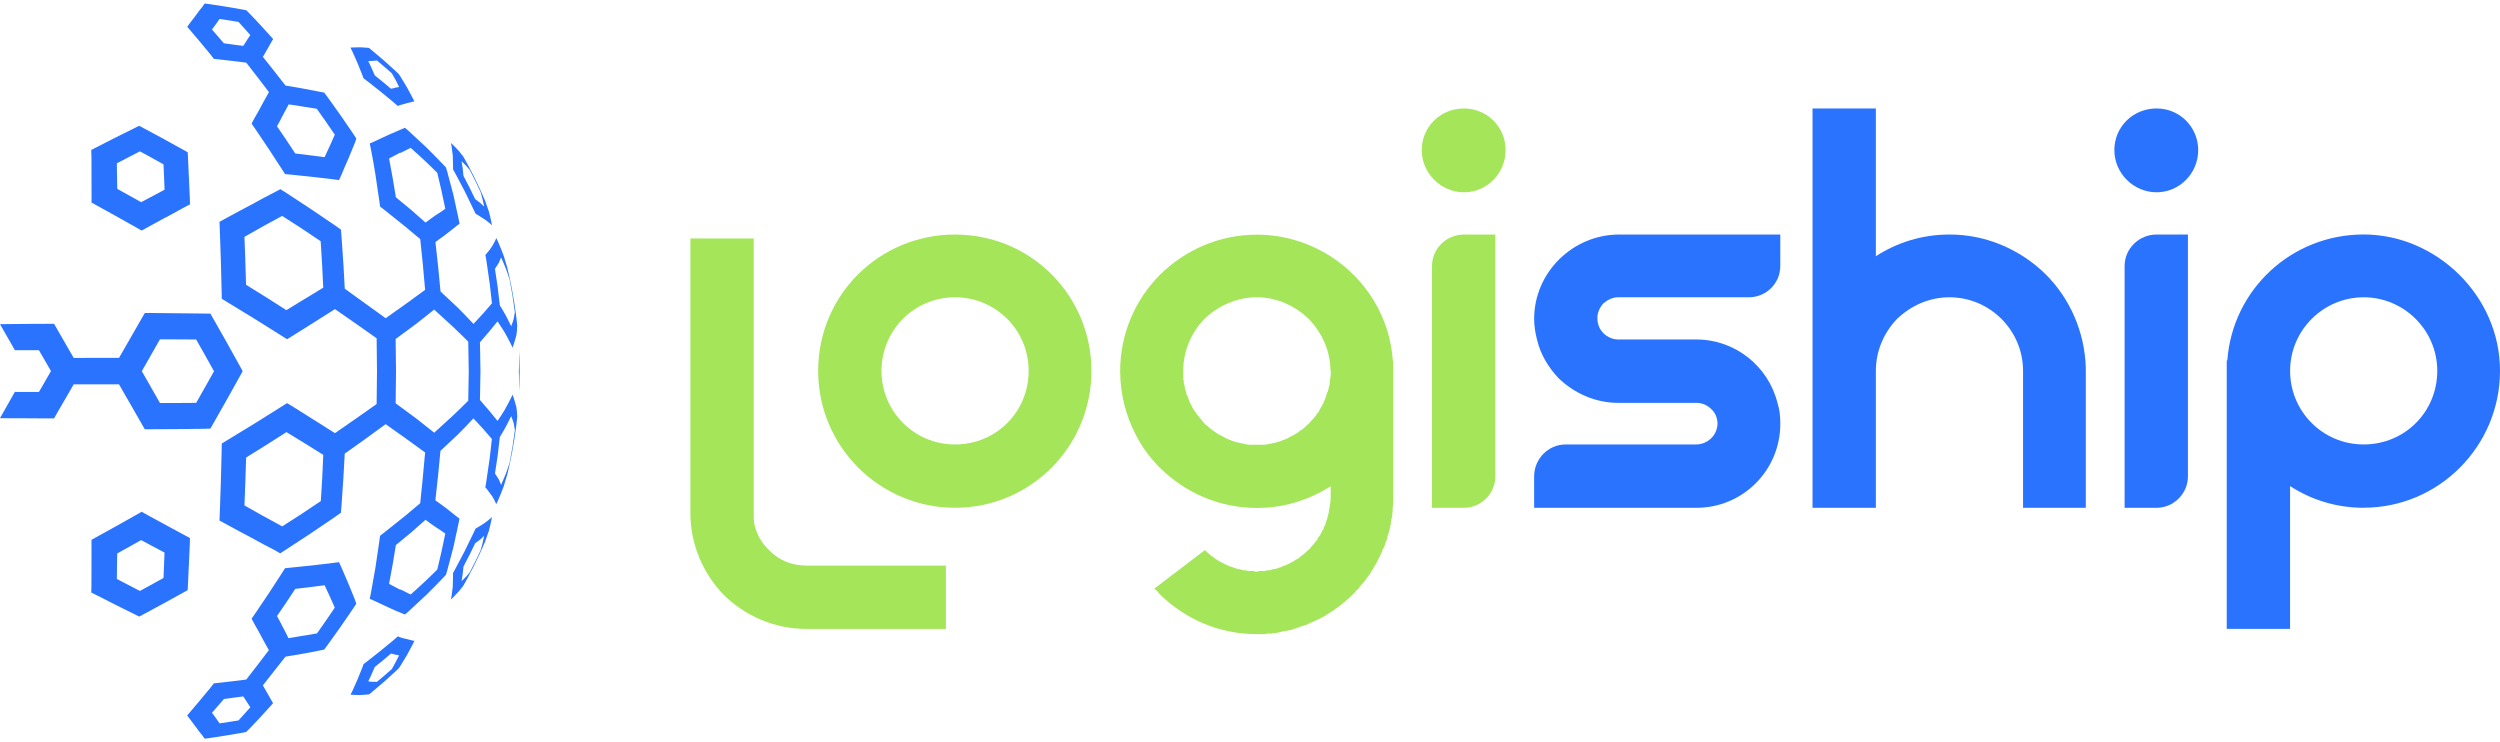
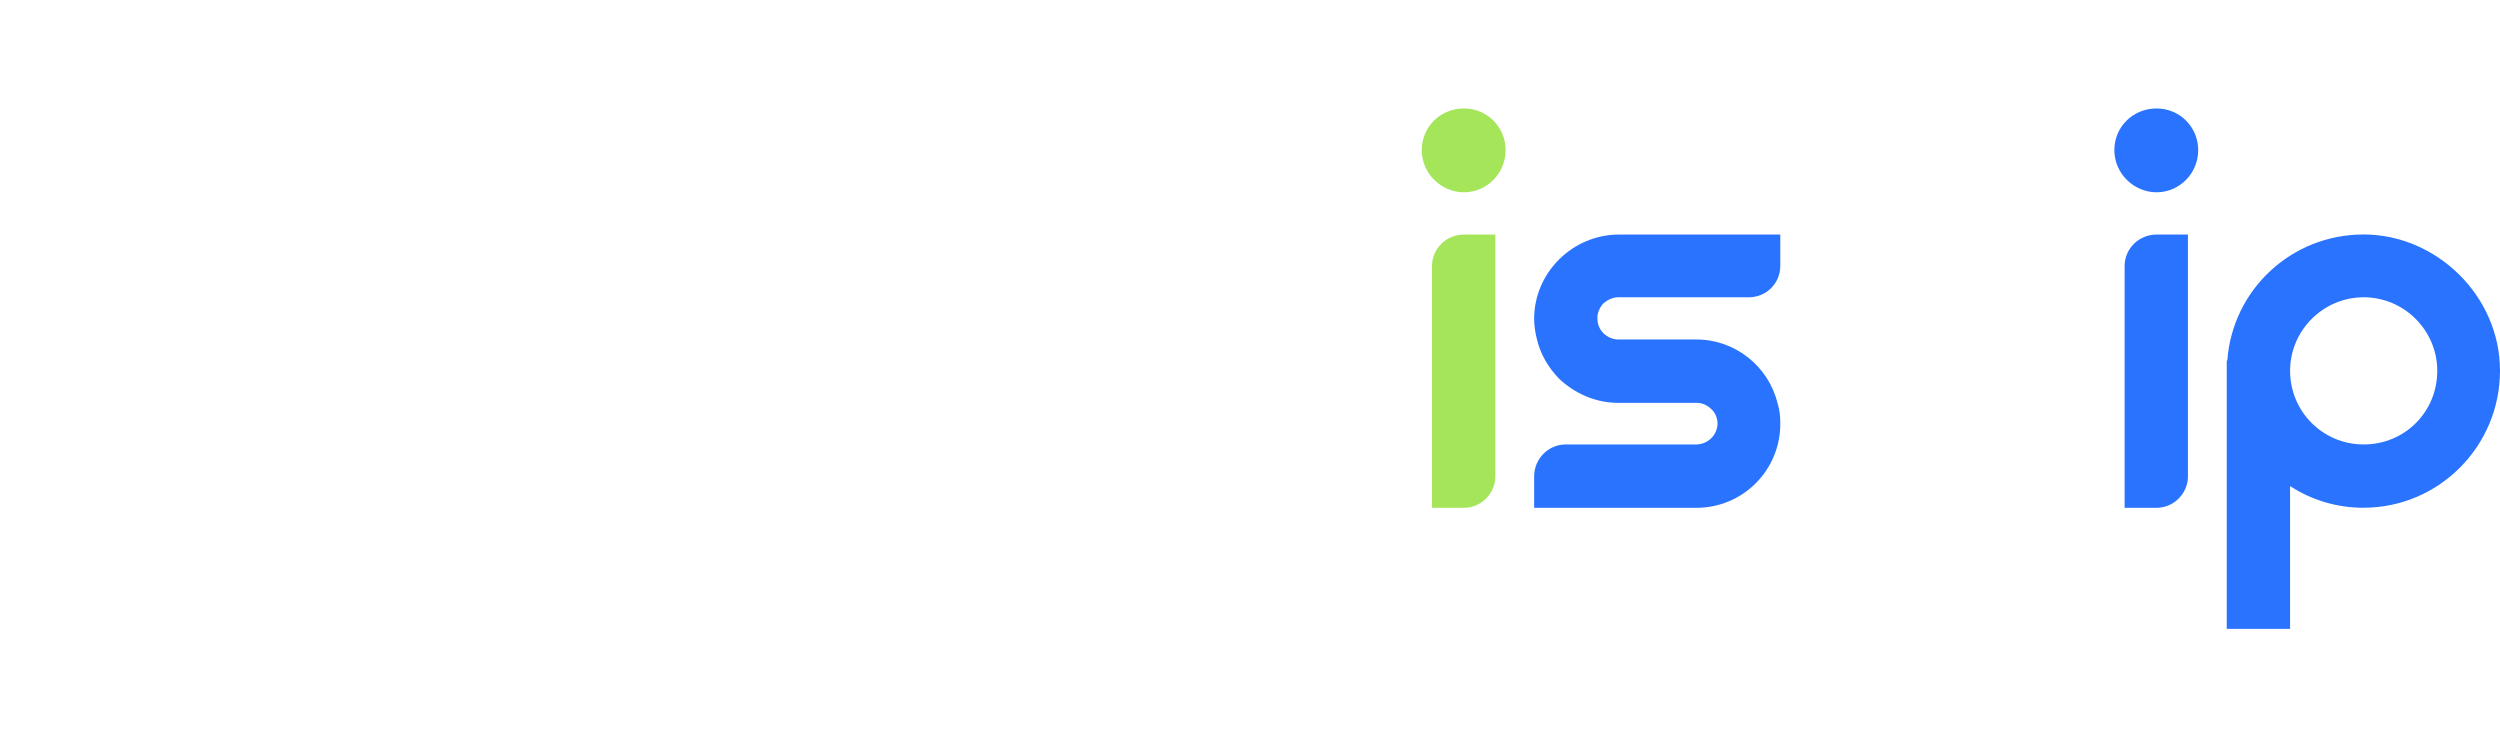
<svg xmlns="http://www.w3.org/2000/svg" width="128" height="38" viewBox="0 0 128 38" fill="none">
-   <path d="M41.278 28.958H48.43V32.2H41.278C39.642 32.2 38.152 31.528 37.072 30.476C36.02 29.395 35.348 27.906 35.348 26.27V12.21H38.59V26.27C38.59 26.475 38.59 26.65 38.619 26.825C38.736 27.35 38.999 27.818 39.379 28.168C39.846 28.665 40.517 28.956 41.278 28.956V28.958Z" fill="#A4E55A" />
-   <path d="M55.881 18.988C55.881 22.874 52.755 25.998 48.899 25.998C45.044 25.998 41.89 22.872 41.89 18.988C41.89 15.105 45.016 12.008 48.899 12.008C52.783 12.008 55.881 15.134 55.881 18.988ZM48.899 15.221C46.796 15.221 45.132 16.916 45.132 18.988C45.132 21.061 46.797 22.756 48.899 22.756C51.002 22.756 52.667 21.091 52.667 18.988C52.667 16.886 50.972 15.221 48.899 15.221Z" fill="#A4E55A" />
-   <path d="M71.334 18.463V25.473C71.334 25.648 71.334 25.823 71.304 25.998V26.173C71.304 26.262 71.275 26.348 71.275 26.436C71.275 26.466 71.275 26.495 71.246 26.525V26.613L71.216 26.701V26.79C71.187 26.935 71.157 27.081 71.128 27.199C71.099 27.228 71.099 27.257 71.099 27.287V27.316C71.069 27.346 71.069 27.404 71.04 27.433C71.04 27.521 71.01 27.608 70.981 27.696C70.951 27.755 70.922 27.812 70.922 27.871C70.892 27.93 70.863 27.987 70.863 28.017C70.834 28.046 70.834 28.075 70.804 28.105C70.775 28.221 70.716 28.339 70.659 28.455C70.659 28.484 70.629 28.514 70.629 28.514C70.57 28.63 70.513 28.748 70.454 28.864C70.425 28.893 70.425 28.923 70.395 28.952C70.366 29.011 70.307 29.098 70.279 29.157C70.25 29.186 70.25 29.215 70.22 29.245C70.191 29.304 70.132 29.39 70.104 29.449C70.075 29.479 70.045 29.479 70.045 29.508C69.957 29.624 69.9 29.713 69.811 29.829C69.782 29.829 69.782 29.858 69.752 29.888C69.752 29.917 69.723 29.917 69.694 29.947C69.635 30.035 69.577 30.092 69.519 30.18C69.489 30.18 69.489 30.21 69.46 30.21C69.43 30.269 69.371 30.326 69.343 30.355C69.314 30.385 69.285 30.414 69.285 30.414C69.168 30.531 69.051 30.648 68.905 30.765L68.876 30.794C68.846 30.823 68.817 30.853 68.787 30.853L68.728 30.912C68.699 30.941 68.67 30.97 68.64 30.97C68.581 31.029 68.552 31.059 68.495 31.087C68.465 31.116 68.436 31.145 68.406 31.145C68.387 31.165 68.367 31.185 68.347 31.204C68.259 31.263 68.172 31.321 68.114 31.35C68.084 31.379 68.055 31.409 68.025 31.409C68.006 31.428 67.986 31.438 67.966 31.438C67.908 31.497 67.85 31.526 67.791 31.555C67.762 31.584 67.733 31.584 67.703 31.613H67.674C67.644 31.643 67.615 31.643 67.585 31.672C67.497 31.702 67.44 31.731 67.381 31.76C67.361 31.78 67.342 31.79 67.322 31.79C67.263 31.819 67.177 31.849 67.118 31.878C67.088 31.907 67.059 31.907 67.029 31.907C67 31.937 66.941 31.966 66.884 31.996C66.854 31.996 66.825 31.996 66.796 32.025C66.737 32.025 66.707 32.055 66.679 32.055C66.591 32.084 66.504 32.114 66.416 32.143C66.386 32.172 66.357 32.172 66.328 32.172C66.239 32.202 66.153 32.231 66.094 32.261H66.005C65.976 32.261 65.976 32.29 65.947 32.29H65.858L65.829 32.319H65.713C65.624 32.349 65.567 32.349 65.479 32.378C65.42 32.378 65.391 32.378 65.363 32.408H65.217C65.188 32.408 65.129 32.437 65.101 32.437H64.867C64.838 32.467 64.779 32.467 64.751 32.467H64.342C62.385 32.467 60.661 31.678 59.377 30.422C59.347 30.392 59.318 30.363 59.288 30.305C59.259 30.276 59.23 30.247 59.2 30.217H59.171C59.171 30.188 59.141 30.188 59.141 30.158C59.141 30.158 59.112 30.158 59.112 30.129L61.682 28.172H61.711C61.711 28.202 61.741 28.202 61.77 28.231C61.77 28.261 61.8 28.261 61.829 28.29C61.849 28.31 61.868 28.329 61.888 28.349C61.917 28.378 61.947 28.378 61.947 28.408H61.976C61.976 28.437 62.006 28.437 62.035 28.467C62.035 28.467 62.065 28.496 62.094 28.496C62.094 28.496 62.094 28.526 62.123 28.526L62.153 28.555C62.212 28.584 62.241 28.614 62.269 28.643C62.289 28.643 62.308 28.653 62.328 28.673C62.387 28.702 62.416 28.731 62.473 28.761C62.532 28.79 62.59 28.82 62.648 28.849C62.678 28.878 62.737 28.908 62.794 28.908C62.824 28.937 62.853 28.937 62.882 28.967C62.912 28.967 62.941 28.967 62.941 28.996C62.971 28.996 63.029 29.026 63.057 29.026C63.085 29.026 63.116 29.055 63.146 29.055C63.205 29.084 63.262 29.084 63.291 29.114H63.321C63.35 29.114 63.38 29.114 63.409 29.143H63.497C63.527 29.173 63.556 29.173 63.586 29.173C63.615 29.173 63.644 29.173 63.674 29.202H63.819C63.849 29.232 63.878 29.232 63.878 29.232H64.142C64.171 29.232 64.201 29.232 64.23 29.261H64.434C64.464 29.232 64.493 29.232 64.523 29.232H64.786C64.786 29.232 64.815 29.232 64.845 29.202H64.99C65.02 29.173 65.079 29.173 65.107 29.173C65.107 29.173 65.136 29.173 65.165 29.143H65.195C65.254 29.143 65.311 29.114 65.37 29.114C65.429 29.084 65.486 29.055 65.545 29.055C65.575 29.055 65.604 29.026 65.604 29.026C65.624 29.026 65.643 29.016 65.663 28.996C65.682 28.996 65.702 28.986 65.722 28.967H65.81V28.937C65.829 28.937 65.849 28.928 65.869 28.908H65.898C65.928 28.908 65.927 28.878 65.957 28.878H65.986L66.045 28.82C66.075 28.82 66.104 28.79 66.133 28.79C66.192 28.761 66.25 28.731 66.279 28.702C66.309 28.673 66.338 28.673 66.367 28.643C66.397 28.643 66.426 28.614 66.456 28.614C66.456 28.584 66.485 28.584 66.514 28.555C66.544 28.555 66.544 28.526 66.573 28.526C66.573 28.496 66.603 28.496 66.603 28.467C66.632 28.467 66.662 28.437 66.662 28.437C66.691 28.408 66.721 28.408 66.75 28.378C66.75 28.378 66.779 28.349 66.809 28.32C66.897 28.231 67.013 28.145 67.102 28.056C67.131 28.027 67.131 27.997 67.16 27.968L67.249 27.88V27.85C67.278 27.85 67.278 27.821 67.307 27.821C67.307 27.801 67.317 27.782 67.337 27.762C67.337 27.733 67.366 27.733 67.396 27.703C67.425 27.674 67.425 27.644 67.455 27.615V27.585C67.484 27.556 67.484 27.527 67.513 27.497C67.543 27.468 67.572 27.438 67.572 27.409C67.602 27.38 67.631 27.35 67.631 27.293C67.66 27.293 67.66 27.263 67.66 27.263C67.69 27.204 67.69 27.175 67.719 27.147L67.749 27.118C67.749 27.098 67.759 27.078 67.778 27.059V27C67.808 26.971 67.808 26.941 67.837 26.912V26.882C67.857 26.863 67.867 26.843 67.867 26.823C67.867 26.794 67.896 26.735 67.896 26.707C67.925 26.678 67.925 26.648 67.925 26.619C67.955 26.59 67.955 26.56 67.955 26.531C68.014 26.356 68.043 26.181 68.071 26.006C68.099 25.83 68.13 25.655 68.13 25.48V24.896C67.019 25.598 65.735 26.007 64.362 26.007C62.406 26.007 60.682 25.218 59.397 23.962C58.9 23.465 58.463 22.881 58.141 22.239C57.644 21.276 57.352 20.165 57.352 18.997C57.352 17.07 58.141 15.316 59.397 14.06C60.683 12.804 62.406 12.015 64.362 12.015C65.735 12.015 67.021 12.424 68.13 13.126C69.911 14.265 71.168 16.223 71.313 18.472H71.343L71.334 18.463ZM68.12 18.988C68.12 17.966 67.681 17.032 67.009 16.33C66.307 15.658 65.373 15.219 64.35 15.219C63.328 15.219 62.365 15.658 61.663 16.33C60.991 17.032 60.582 17.966 60.582 18.988V19.397C60.582 19.427 60.582 19.456 60.611 19.486V19.631C60.611 19.661 60.64 19.661 60.64 19.69C60.64 19.749 60.64 19.778 60.67 19.836V19.924C60.699 19.924 60.699 19.953 60.699 19.983C60.699 20.012 60.699 20.042 60.729 20.042V20.13C60.758 20.159 60.758 20.189 60.758 20.218C60.788 20.248 60.788 20.277 60.817 20.306C60.817 20.336 60.817 20.365 60.846 20.395C60.846 20.424 60.846 20.454 60.876 20.483C60.905 20.542 60.905 20.599 60.935 20.658C60.964 20.658 60.964 20.688 60.993 20.717C60.993 20.746 60.993 20.776 61.023 20.776V20.805C61.052 20.864 61.082 20.921 61.111 20.98C61.141 20.98 61.141 21.01 61.17 21.039C61.17 21.069 61.2 21.098 61.229 21.127C61.229 21.127 61.258 21.157 61.258 21.186C61.317 21.245 61.347 21.302 61.404 21.361C61.433 21.391 61.433 21.42 61.463 21.42C61.463 21.45 61.492 21.479 61.492 21.479C61.551 21.538 61.608 21.595 61.638 21.654L61.726 21.742C61.755 21.772 61.785 21.772 61.814 21.801C61.844 21.831 61.873 21.86 61.903 21.889C61.932 21.919 61.991 21.948 62.019 21.978C62.048 21.978 62.048 22.007 62.078 22.037C62.097 22.037 62.117 22.046 62.136 22.066C62.136 22.066 62.166 22.095 62.195 22.095C62.195 22.095 62.195 22.125 62.225 22.125C62.254 22.154 62.284 22.154 62.284 22.184H62.313C62.343 22.213 62.372 22.213 62.401 22.242C62.431 22.272 62.49 22.301 62.518 22.301C62.537 22.321 62.557 22.331 62.576 22.331C62.665 22.39 62.752 22.419 62.84 22.476C62.869 22.476 62.899 22.476 62.899 22.506C62.928 22.506 62.987 22.535 63.015 22.535C63.044 22.565 63.074 22.565 63.074 22.565C63.133 22.594 63.219 22.623 63.278 22.623C63.298 22.623 63.307 22.633 63.307 22.653H63.424C63.424 22.682 63.453 22.682 63.483 22.682H63.512C63.541 22.682 63.571 22.712 63.6 22.712H63.688C63.718 22.741 63.747 22.741 63.747 22.741C63.836 22.741 63.893 22.771 63.981 22.771H64.711C64.799 22.771 64.857 22.741 64.945 22.741C64.965 22.741 64.984 22.731 65.004 22.712H65.12C65.12 22.712 65.149 22.682 65.179 22.682H65.208C65.238 22.682 65.267 22.682 65.296 22.653H65.385C65.385 22.623 65.414 22.623 65.414 22.623C65.473 22.623 65.56 22.594 65.619 22.565C65.638 22.565 65.658 22.555 65.677 22.535C65.707 22.535 65.766 22.506 65.794 22.506C65.794 22.476 65.823 22.476 65.853 22.476C65.941 22.418 66.028 22.388 66.116 22.331C66.135 22.331 66.155 22.321 66.175 22.301C66.204 22.301 66.263 22.272 66.291 22.242C66.319 22.213 66.35 22.213 66.379 22.184H66.409L66.467 22.125C66.487 22.125 66.497 22.115 66.497 22.095C66.526 22.095 66.556 22.066 66.556 22.066C66.585 22.066 66.585 22.037 66.585 22.037C66.615 22.037 66.615 22.007 66.644 22.007L66.673 21.978H66.703C66.732 21.948 66.732 21.919 66.762 21.919L66.85 21.831C66.879 21.801 66.909 21.801 66.909 21.772C66.938 21.742 66.997 21.713 67.025 21.683C67.025 21.654 67.054 21.625 67.084 21.625C67.084 21.595 67.113 21.595 67.113 21.566C67.133 21.546 67.153 21.526 67.172 21.507L67.201 21.477L67.26 21.419V21.389C67.319 21.36 67.349 21.301 67.377 21.273C67.404 21.245 67.406 21.214 67.435 21.185C67.435 21.155 67.465 21.126 67.494 21.126L67.582 20.951C67.582 20.921 67.612 20.921 67.612 20.892C67.641 20.863 67.641 20.833 67.671 20.804L67.759 20.629L67.788 20.54C67.808 20.521 67.818 20.501 67.818 20.482L67.847 20.452V20.393L67.877 20.364V20.334L67.965 20.071C67.985 20.052 67.994 20.032 67.994 20.012V19.953H68.024V19.865L68.083 19.661V19.544C68.112 19.369 68.142 19.194 68.142 18.99L68.12 18.988Z" fill="#A4E55A" />
  <path d="M77.087 7.684C77.087 8.882 76.123 9.845 74.955 9.845C73.787 9.845 72.794 8.882 72.794 7.684C72.794 6.487 73.757 5.553 74.955 5.553C76.153 5.553 77.087 6.516 77.087 7.684ZM74.955 12.008H76.561V24.393C76.561 25.27 75.832 26 74.955 26H73.319V13.614C73.319 12.738 74.049 12.008 74.955 12.008Z" fill="#A4E55A" />
  <path d="M82.083 15.542C81.908 15.746 81.762 16.039 81.79 16.33C81.79 16.914 82.287 17.382 82.871 17.382H86.858C88.844 17.382 90.539 18.755 91.005 20.624C91.121 20.974 91.151 21.326 91.151 21.706C91.151 22.874 90.683 23.955 89.894 24.743C89.106 25.532 88.025 26 86.857 26H78.548V24.393C78.548 23.487 79.278 22.757 80.154 22.757H86.827C87.411 22.757 87.908 22.319 87.938 21.706C87.938 21.413 87.822 21.122 87.617 20.946C87.413 20.742 87.149 20.626 86.858 20.626H82.842C81.674 20.626 80.593 20.128 79.804 19.369C79.279 18.815 78.87 18.142 78.694 17.383C78.605 17.033 78.548 16.682 78.548 16.332C78.548 13.937 80.534 12.008 82.899 12.008H91.151V13.614C91.151 14.521 90.421 15.221 89.544 15.221H82.842C82.549 15.221 82.287 15.367 82.083 15.542Z" fill="#2A73FF" />
-   <path d="M106.793 18.988V25.998H103.58V18.988C103.58 16.914 101.886 15.221 99.813 15.221C98.761 15.221 97.827 15.659 97.125 16.331C96.453 17.033 96.044 17.967 96.044 18.99V26H92.802V5.553H96.044V13.119C97.125 12.417 98.41 12.008 99.811 12.008C101.213 12.008 102.47 12.417 103.579 13.119C103.988 13.382 104.397 13.703 104.747 14.053C105.974 15.28 106.733 16.974 106.792 18.813V18.988H106.793Z" fill="#2A73FF" />
  <path d="M112.548 7.684C112.548 8.882 111.584 9.845 110.416 9.845C109.248 9.845 108.255 8.882 108.255 7.684C108.255 6.487 109.218 5.553 110.416 5.553C111.613 5.553 112.548 6.516 112.548 7.684ZM110.416 12.008H112.022V24.393C112.022 25.27 111.293 26 110.416 26H108.78V13.614C108.78 12.738 109.51 12.008 110.416 12.008Z" fill="#2A73FF" />
  <path d="M121.019 25.998C119.617 25.998 118.331 25.589 117.251 24.887V32.199H114.009V18.46H114.038C114.302 14.838 117.31 12.005 121.019 12.005C124.727 12.005 128 15.131 128 18.985C128 22.84 124.874 25.995 121.019 25.995V25.998ZM124.788 18.988C124.788 16.914 123.093 15.221 121.02 15.221C118.947 15.221 117.253 16.915 117.253 18.988C117.253 21.061 118.918 22.756 121.02 22.756C123.122 22.756 124.788 21.09 124.788 18.988Z" fill="#2A73FF" />
-   <path d="M19.685 34.586C19.561 34.69 19.432 34.798 19.298 34.911C19.233 34.906 19.162 34.905 19.083 34.907C19.005 34.909 18.929 34.901 18.855 34.883C18.918 34.762 18.974 34.643 19.023 34.527C19.08 34.402 19.136 34.275 19.19 34.148C19.335 34.031 19.473 33.919 19.607 33.811C19.749 33.691 19.886 33.575 20.017 33.464C20.096 33.477 20.168 33.495 20.233 33.517C20.307 33.525 20.374 33.537 20.435 33.553C20.374 33.675 20.312 33.796 20.25 33.915C20.194 34.022 20.132 34.135 20.064 34.252C19.943 34.359 19.816 34.47 19.685 34.586ZM19.105 35.382C19.297 35.22 19.489 35.057 19.679 34.894C19.866 34.727 20.047 34.563 20.222 34.402C20.286 34.342 20.351 34.28 20.416 34.218C20.449 34.168 20.486 34.112 20.528 34.049C20.632 33.885 20.733 33.718 20.831 33.549C20.925 33.378 21.021 33.2 21.119 33.014C21.152 32.948 21.186 32.882 21.221 32.815C21.19 32.808 21.159 32.802 21.128 32.796C21.034 32.774 20.937 32.75 20.837 32.722C20.72 32.7 20.605 32.669 20.492 32.63C20.451 32.614 20.41 32.598 20.37 32.583C20.296 32.647 20.221 32.712 20.145 32.778C19.938 32.95 19.726 33.125 19.508 33.303C19.288 33.478 19.068 33.651 18.848 33.824C18.77 33.883 18.693 33.942 18.615 34.001C18.589 34.073 18.562 34.146 18.536 34.218C18.457 34.421 18.375 34.623 18.29 34.823C18.211 35.011 18.128 35.197 18.041 35.381C18.015 35.439 17.983 35.502 17.946 35.569C18 35.567 18.048 35.569 18.091 35.575C18.214 35.586 18.34 35.588 18.468 35.582C18.581 35.579 18.691 35.572 18.799 35.562C18.834 35.558 18.869 35.553 18.904 35.547C18.972 35.492 19.041 35.436 19.11 35.379L19.105 35.382ZM6.576 29.951C6.375 29.85 6.177 29.748 5.983 29.645C5.983 29.43 5.985 29.214 5.99 28.996C5.992 28.777 5.996 28.558 6.002 28.337C6.204 28.225 6.407 28.112 6.61 27.999C6.815 27.885 7.021 27.77 7.227 27.654C7.43 27.76 7.63 27.867 7.828 27.975C8.026 28.081 8.224 28.186 8.423 28.29C8.415 28.51 8.406 28.728 8.398 28.946C8.392 29.161 8.382 29.376 8.371 29.592C8.169 29.704 7.971 29.814 7.775 29.923C7.568 30.036 7.364 30.147 7.163 30.257C6.972 30.154 6.776 30.052 6.576 29.951ZM5.003 30.5C5.313 30.655 5.617 30.811 5.915 30.966C6.219 31.117 6.521 31.267 6.82 31.416C6.918 31.468 7.021 31.519 7.127 31.569C7.229 31.514 7.335 31.458 7.444 31.4C7.751 31.235 8.059 31.069 8.368 30.901C8.672 30.734 8.977 30.566 9.284 30.395C9.393 30.334 9.502 30.273 9.611 30.213C9.613 30.104 9.618 29.992 9.625 29.879C9.64 29.556 9.655 29.23 9.671 28.902C9.688 28.568 9.703 28.233 9.717 27.897C9.719 27.781 9.721 27.664 9.725 27.546C9.619 27.491 9.514 27.435 9.409 27.378C9.11 27.214 8.806 27.05 8.499 26.886C8.194 26.718 7.887 26.55 7.575 26.382C7.467 26.322 7.36 26.262 7.255 26.202C7.141 26.267 7.028 26.331 6.917 26.394C6.604 26.571 6.287 26.749 5.967 26.928C5.65 27.105 5.333 27.281 5.016 27.456C4.908 27.517 4.797 27.578 4.685 27.638C4.685 27.757 4.685 27.876 4.685 27.996C4.683 28.336 4.682 28.674 4.684 29.009C4.684 29.341 4.683 29.67 4.681 29.996C4.678 30.109 4.675 30.222 4.672 30.335C4.781 30.39 4.891 30.445 5.002 30.502L5.003 30.5ZM5.99 9.01C5.985 8.793 5.983 8.577 5.983 8.361C6.177 8.258 6.375 8.156 6.576 8.055C6.776 7.953 6.972 7.851 7.163 7.749C7.365 7.86 7.569 7.971 7.775 8.081V8.083C7.972 8.192 8.171 8.302 8.372 8.414C8.383 8.63 8.392 8.845 8.4 9.06C8.408 9.277 8.416 9.496 8.425 9.716C8.226 9.819 8.027 9.924 7.829 10.031C7.631 10.137 7.431 10.244 7.229 10.351C7.022 10.236 6.816 10.121 6.611 10.007C6.408 9.893 6.206 9.781 6.004 9.67C5.998 9.45 5.994 9.23 5.992 9.011L5.99 9.01ZM4.683 8.012C4.684 8.34 4.685 8.669 4.685 9.001C4.683 9.336 4.684 9.674 4.687 10.014C4.687 10.133 4.687 10.252 4.687 10.372C4.798 10.433 4.908 10.493 5.018 10.554C5.335 10.73 5.651 10.905 5.968 11.081C6.288 11.259 6.607 11.438 6.926 11.618C7.032 11.679 7.142 11.742 7.255 11.806C7.361 11.745 7.468 11.686 7.576 11.627C7.888 11.459 8.195 11.291 8.499 11.122C8.499 11.122 8.499 11.122 8.507 11.125C8.809 10.959 9.11 10.795 9.409 10.631C9.514 10.574 9.62 10.518 9.727 10.463C9.722 10.344 9.719 10.226 9.718 10.111C9.704 9.775 9.689 9.44 9.672 9.107C9.657 8.779 9.642 8.453 9.627 8.129C9.619 8.016 9.614 7.905 9.611 7.796C9.503 7.735 9.394 7.674 9.284 7.614C8.985 7.447 8.679 7.278 8.368 7.108C8.058 6.941 7.75 6.775 7.444 6.61C7.334 6.552 7.228 6.496 7.127 6.441C7.021 6.491 6.918 6.542 6.819 6.594C6.519 6.743 6.218 6.893 5.914 7.043C5.614 7.198 5.31 7.353 5.002 7.509C4.891 7.564 4.781 7.62 4.672 7.678C4.675 7.79 4.678 7.902 4.681 8.014L4.683 8.012ZM19.099 3.116C19.167 3.108 19.233 3.101 19.298 3.097C19.432 3.21 19.561 3.319 19.683 3.422C19.816 3.537 19.943 3.648 20.064 3.755C20.132 3.872 20.199 3.99 20.264 4.109C20.318 4.218 20.375 4.334 20.435 4.455C20.374 4.471 20.307 4.483 20.233 4.492C20.168 4.514 20.096 4.531 20.017 4.543C19.886 4.433 19.749 4.317 19.607 4.198C19.473 4.09 19.335 3.978 19.19 3.861C19.136 3.734 19.08 3.608 19.023 3.483C18.973 3.368 18.917 3.249 18.855 3.125C18.937 3.121 19.019 3.119 19.099 3.118V3.116ZM18.795 2.443C18.687 2.432 18.576 2.425 18.464 2.422C18.346 2.426 18.221 2.429 18.087 2.429C18.045 2.435 17.996 2.438 17.942 2.438C17.98 2.504 18.012 2.567 18.037 2.627C18.123 2.81 18.206 2.995 18.286 3.183C18.371 3.384 18.452 3.586 18.53 3.789C18.557 3.86 18.584 3.933 18.611 4.006C18.688 4.065 18.766 4.124 18.843 4.183C19.064 4.355 19.284 4.528 19.504 4.704C19.721 4.882 19.934 5.057 20.141 5.229C20.216 5.294 20.291 5.359 20.366 5.425C20.407 5.408 20.448 5.392 20.488 5.376C20.61 5.349 20.725 5.318 20.832 5.283C20.933 5.257 21.03 5.233 21.123 5.211C21.155 5.204 21.186 5.198 21.216 5.192C21.183 5.126 21.149 5.059 21.116 4.992C21.018 4.808 20.922 4.629 20.828 4.457C20.73 4.289 20.629 4.122 20.525 3.956C20.483 3.895 20.445 3.839 20.413 3.789C20.349 3.727 20.284 3.666 20.219 3.605C20.044 3.446 19.863 3.282 19.676 3.114C19.486 2.95 19.294 2.787 19.102 2.627C19.035 2.57 18.966 2.513 18.896 2.457C18.862 2.452 18.827 2.447 18.792 2.443H18.795ZM20.506 7.83C20.683 7.74 20.857 7.653 21.026 7.571C21.259 7.775 21.493 7.988 21.728 8.209C21.728 8.209 21.728 8.209 21.728 8.208C21.947 8.413 22.167 8.627 22.389 8.849C22.459 9.142 22.529 9.44 22.599 9.744C22.669 10.06 22.735 10.376 22.799 10.69C22.647 10.803 22.487 10.91 22.318 11.013C22.143 11.133 21.967 11.261 21.788 11.396C21.542 11.173 21.294 10.954 21.044 10.74H21.043C20.791 10.534 20.534 10.321 20.269 10.101C20.216 9.764 20.159 9.425 20.1 9.085C20.045 8.763 19.985 8.44 19.92 8.115C20.115 8.011 20.306 7.911 20.492 7.814C20.5 7.824 20.505 7.83 20.506 7.83ZM21.294 16.593C21.615 16.345 21.927 16.098 22.23 15.853C22.547 16.139 22.855 16.42 23.155 16.696C23.436 16.962 23.71 17.227 23.974 17.492C23.987 17.992 23.995 18.5 24 19.016C23.995 19.516 23.987 20.016 23.974 20.517C23.71 20.782 23.436 21.048 23.155 21.312C22.855 21.588 22.547 21.869 22.231 22.154C21.928 21.909 21.616 21.662 21.296 21.413H21.294C20.956 21.162 20.61 20.908 20.257 20.649C20.267 20.102 20.273 19.556 20.276 19.012C20.273 18.454 20.267 17.902 20.257 17.357C20.61 17.097 20.956 16.842 21.294 16.592H21.296L21.294 16.593ZM12.562 13.342C12.546 12.934 12.53 12.53 12.515 12.128C12.843 11.943 13.169 11.759 13.491 11.575C13.814 11.401 14.133 11.227 14.448 11.055C14.783 11.27 15.115 11.485 15.444 11.697C15.772 11.916 16.097 12.134 16.419 12.351C16.443 12.741 16.467 13.134 16.491 13.53C16.511 13.927 16.53 14.326 16.55 14.729C16.245 14.915 15.937 15.102 15.626 15.291H15.624C15.306 15.483 14.985 15.68 14.662 15.88C14.322 15.661 13.981 15.444 13.639 15.228C13.291 15.01 12.945 14.794 12.598 14.581C12.587 14.169 12.573 13.755 12.559 13.341L12.562 13.342ZM13.493 26.43C13.17 26.248 12.845 26.064 12.516 25.877C12.531 25.476 12.546 25.071 12.562 24.662C12.576 24.249 12.59 23.837 12.601 23.425C12.949 23.211 13.296 22.995 13.643 22.776C13.985 22.56 14.326 22.343 14.667 22.125C14.989 22.326 15.31 22.522 15.629 22.713C15.629 22.713 15.629 22.714 15.63 22.714C15.942 22.904 16.249 23.095 16.551 23.288C16.535 23.683 16.517 24.079 16.498 24.475C16.474 24.872 16.449 25.266 16.425 25.655C16.102 25.872 15.777 26.09 15.449 26.308C15.12 26.52 14.787 26.734 14.452 26.95C14.137 26.778 13.819 26.605 13.496 26.43H13.493ZM21.728 29.799C21.493 30.021 21.259 30.234 21.026 30.438C20.857 30.355 20.683 30.269 20.506 30.179C20.506 30.179 20.506 30.179 20.494 30.195C20.306 30.098 20.115 29.997 19.92 29.892C19.985 29.569 20.045 29.247 20.1 28.925C20.16 28.584 20.217 28.245 20.269 27.907C20.534 27.688 20.791 27.475 21.043 27.269C21.293 27.054 21.541 26.836 21.787 26.614C21.966 26.749 22.143 26.876 22.318 26.995C22.487 27.099 22.647 27.208 22.799 27.32C22.736 27.635 22.67 27.95 22.599 28.265C22.529 28.569 22.459 28.867 22.389 29.159C22.167 29.382 21.947 29.596 21.728 29.801V29.799ZM26.238 22.881C26.193 23.145 26.144 23.415 26.091 23.693C26.034 23.877 25.971 24.061 25.904 24.244C25.826 24.439 25.744 24.632 25.657 24.824C25.62 24.737 25.579 24.642 25.535 24.539C25.476 24.448 25.411 24.35 25.343 24.243C25.39 23.942 25.436 23.633 25.481 23.318C25.52 23.002 25.557 22.686 25.593 22.372C25.703 22.198 25.809 22.016 25.913 21.824C26.006 21.645 26.094 21.471 26.175 21.304C26.223 21.428 26.265 21.552 26.302 21.674C26.327 21.797 26.347 21.912 26.362 22.019C26.323 22.314 26.282 22.601 26.24 22.881H26.238ZM25.904 13.761C25.971 13.945 26.034 14.129 26.091 14.315C26.144 14.593 26.193 14.864 26.238 15.127C26.281 15.406 26.321 15.693 26.361 15.989C26.346 16.096 26.326 16.21 26.3 16.333C26.264 16.456 26.222 16.579 26.174 16.702C26.092 16.534 26.005 16.361 25.912 16.181C25.808 15.99 25.701 15.808 25.591 15.634C25.556 15.319 25.519 15.004 25.479 14.688C25.434 14.373 25.388 14.065 25.341 13.764C25.409 13.657 25.473 13.558 25.534 13.467C25.579 13.364 25.62 13.27 25.656 13.183C25.743 13.374 25.826 13.567 25.903 13.761H25.904ZM11.057 1.236C11.118 1.147 11.18 1.059 11.241 0.972C11.399 0.993 11.563 1.018 11.733 1.045C11.892 1.07 12.051 1.095 12.21 1.122C12.304 1.228 12.404 1.337 12.509 1.451C12.612 1.565 12.714 1.679 12.816 1.794C12.757 1.883 12.698 1.973 12.638 2.065C12.578 2.158 12.518 2.252 12.456 2.349C12.3 2.33 12.139 2.309 11.973 2.287C11.797 2.26 11.627 2.237 11.463 2.216C11.367 2.098 11.264 1.978 11.154 1.856C11.054 1.74 10.953 1.624 10.851 1.509C10.925 1.418 10.993 1.327 11.055 1.235L11.057 1.236ZM14.487 5.889C14.587 5.707 14.685 5.526 14.782 5.345C15.022 5.376 15.267 5.413 15.517 5.458C15.751 5.493 15.984 5.53 16.219 5.569C16.376 5.788 16.531 6.008 16.684 6.226C16.833 6.446 16.985 6.67 17.141 6.897C17.061 7.085 16.977 7.273 16.891 7.461C16.8 7.651 16.709 7.846 16.619 8.046C16.376 8.015 16.13 7.983 15.88 7.951C15.626 7.916 15.371 7.886 15.118 7.859C14.966 7.627 14.812 7.394 14.655 7.161C14.655 7.161 14.655 7.161 14.655 7.159C14.495 6.926 14.337 6.694 14.181 6.465C14.289 6.275 14.391 6.084 14.486 5.891L14.487 5.889ZM13.768 4.72C13.664 4.897 13.563 5.078 13.465 5.264C13.465 5.264 13.465 5.264 13.465 5.266C13.323 5.536 13.172 5.808 13.013 6.079C12.97 6.163 12.927 6.246 12.882 6.328C12.951 6.426 13.016 6.521 13.077 6.612C13.298 6.937 13.519 7.265 13.739 7.596C13.957 7.929 14.179 8.268 14.403 8.613C14.467 8.713 14.531 8.813 14.595 8.914C14.7 8.919 14.808 8.929 14.92 8.943C15.288 8.982 15.651 9.02 16.01 9.057C16.366 9.099 16.716 9.14 17.06 9.18C17.156 9.189 17.256 9.202 17.359 9.22C17.398 9.136 17.436 9.052 17.474 8.969C17.593 8.678 17.714 8.397 17.836 8.126C17.946 7.854 18.056 7.588 18.164 7.327C18.195 7.253 18.221 7.175 18.243 7.093C18.189 7.009 18.132 6.92 18.071 6.828C17.854 6.51 17.643 6.202 17.437 5.903C17.226 5.604 17.012 5.304 16.796 5.005C16.726 4.914 16.661 4.826 16.6 4.742C16.514 4.728 16.422 4.711 16.325 4.689C15.995 4.621 15.667 4.559 15.339 4.501C15.098 4.459 14.858 4.419 14.618 4.382C14.23 3.88 13.844 3.39 13.46 2.911C13.517 2.811 13.574 2.714 13.63 2.618C13.717 2.464 13.803 2.312 13.889 2.163C13.92 2.108 13.951 2.053 13.983 1.998C13.919 1.925 13.854 1.852 13.789 1.781C13.632 1.601 13.466 1.42 13.293 1.236C13.128 1.062 12.966 0.89 12.807 0.722C12.736 0.654 12.67 0.588 12.609 0.524C12.514 0.507 12.418 0.489 12.323 0.471C12.066 0.423 11.815 0.38 11.57 0.342C11.314 0.302 11.053 0.261 10.786 0.22C10.692 0.208 10.591 0.194 10.485 0.179C10.44 0.228 10.403 0.279 10.373 0.333C10.261 0.465 10.155 0.602 10.056 0.745C9.944 0.89 9.831 1.039 9.718 1.191C9.675 1.25 9.631 1.31 9.587 1.372C9.642 1.44 9.703 1.512 9.77 1.585C9.936 1.777 10.1 1.971 10.261 2.165V2.166C10.428 2.367 10.596 2.571 10.767 2.777C10.824 2.853 10.885 2.932 10.951 3.014C11.06 3.025 11.168 3.037 11.276 3.049C11.556 3.08 11.832 3.112 12.104 3.143C12.277 3.167 12.445 3.189 12.61 3.209C12.996 3.702 13.382 4.205 13.77 4.717L13.768 4.72ZM7.728 19.819C7.572 19.549 7.416 19.277 7.26 19.004C7.416 18.73 7.572 18.457 7.728 18.186V18.183C7.882 17.913 8.036 17.643 8.19 17.373C8.5 17.373 8.81 17.374 9.119 17.376C9.428 17.378 9.736 17.38 10.043 17.382C10.197 17.652 10.35 17.922 10.502 18.191C10.654 18.462 10.806 18.735 10.957 19.009C10.806 19.276 10.654 19.546 10.502 19.818C10.349 20.09 10.196 20.359 10.043 20.627C9.736 20.629 9.429 20.631 9.121 20.633C8.811 20.634 8.501 20.634 8.191 20.634C8.037 20.366 7.883 20.095 7.728 19.824V19.821V19.819ZM0 21.41C0.127 21.41 0.254 21.411 0.382 21.414C0.714 21.416 1.045 21.417 1.377 21.417C1.712 21.42 2.047 21.422 2.38 21.423C2.51 21.423 2.639 21.423 2.767 21.423C2.833 21.309 2.898 21.195 2.961 21.081C3.129 20.792 3.297 20.503 3.464 20.214C3.567 20.035 3.67 19.857 3.773 19.678H6.093C6.25 19.952 6.407 20.224 6.563 20.496C6.563 20.496 6.563 20.493 6.563 20.494C6.782 20.878 7.001 21.261 7.22 21.642C7.284 21.755 7.349 21.867 7.414 21.979C7.541 21.979 7.668 21.978 7.795 21.977C8.233 21.974 8.669 21.972 9.105 21.97C9.538 21.962 9.969 21.957 10.398 21.955C10.522 21.953 10.647 21.949 10.771 21.944C10.834 21.837 10.897 21.726 10.961 21.613C11.178 21.231 11.393 20.851 11.607 20.473H11.608C11.82 20.096 12.032 19.716 12.242 19.334C12.303 19.223 12.364 19.114 12.425 19.006C12.364 18.892 12.303 18.78 12.242 18.669C12.032 18.286 11.82 17.907 11.608 17.53C11.394 17.152 11.178 16.772 10.963 16.39C10.9 16.281 10.837 16.171 10.773 16.058C10.647 16.054 10.524 16.052 10.402 16.053C9.972 16.048 9.541 16.044 9.109 16.039C8.673 16.033 8.235 16.028 7.797 16.025C7.669 16.025 7.542 16.025 7.414 16.025C7.349 16.137 7.284 16.249 7.22 16.362C7.002 16.745 6.783 17.127 6.563 17.508C6.406 17.78 6.249 18.052 6.093 18.323C5.32 18.324 4.547 18.325 3.773 18.325C3.671 18.147 3.569 17.97 3.466 17.792C3.298 17.501 3.13 17.21 2.963 16.918C2.897 16.806 2.832 16.693 2.769 16.578C2.639 16.579 2.51 16.58 2.382 16.58C2.048 16.581 1.714 16.582 1.378 16.584C0.878 16.587 0.88 16.589 0.382 16.593C0.254 16.595 0.127 16.597 0 16.598L0.762 17.93C1.069 17.93 1.069 17.932 1.377 17.93C1.582 17.931 1.787 17.931 1.993 17.93C2.095 18.109 2.198 18.286 2.301 18.463C2.404 18.642 2.507 18.821 2.61 19C2.507 19.177 2.404 19.356 2.301 19.535C2.301 19.535 2.301 19.535 2.301 19.538C2.199 19.716 2.096 19.892 1.993 20.068C1.788 20.068 1.582 20.068 1.375 20.068C1.171 20.067 0.966 20.066 0.761 20.065L0 21.408V21.41ZM11.733 36.961C11.563 36.988 11.399 37.013 11.241 37.035C11.179 36.948 11.118 36.86 11.057 36.771C10.995 36.679 10.927 36.587 10.852 36.497C10.954 36.38 11.055 36.264 11.155 36.148C11.265 36.027 11.368 35.907 11.464 35.789C11.628 35.769 11.798 35.745 11.975 35.719C12.14 35.695 12.301 35.674 12.457 35.656C12.519 35.753 12.58 35.848 12.64 35.941C12.698 36.033 12.758 36.124 12.818 36.213C12.716 36.328 12.613 36.442 12.51 36.556C12.405 36.67 12.306 36.78 12.212 36.886C12.053 36.911 11.894 36.936 11.735 36.961H11.733ZM15.517 32.55C15.266 32.594 15.016 32.636 14.768 32.675C14.681 32.487 14.587 32.301 14.487 32.119C14.391 31.925 14.289 31.733 14.181 31.544C14.337 31.314 14.496 31.082 14.656 30.848C14.812 30.616 14.966 30.383 15.118 30.151C15.371 30.123 15.626 30.093 15.88 30.06C16.13 30.027 16.376 29.995 16.619 29.964C16.708 30.163 16.799 30.357 16.891 30.547C16.977 30.736 17.061 30.924 17.141 31.111C16.985 31.339 16.833 31.563 16.684 31.782C16.531 32.002 16.38 32.217 16.232 32.428C15.989 32.476 15.75 32.517 15.516 32.55H15.517ZM14.615 33.621C14.855 33.584 15.095 33.544 15.336 33.502C15.665 33.445 15.993 33.382 16.322 33.314C16.418 33.292 16.51 33.274 16.597 33.259C16.658 33.175 16.723 33.087 16.793 32.996C17.009 32.698 17.224 32.399 17.435 32.099C17.64 31.8 17.852 31.492 18.07 31.173C18.123 31.091 18.181 31.003 18.242 30.91C18.212 30.836 18.186 30.758 18.162 30.676C18.055 30.414 17.946 30.148 17.836 29.877C17.714 29.605 17.593 29.324 17.472 29.033C17.434 28.95 17.396 28.867 17.358 28.783C17.255 28.799 17.155 28.812 17.06 28.821C16.715 28.861 16.365 28.903 16.01 28.947C15.651 28.985 15.287 29.022 14.918 29.059C14.807 29.074 14.698 29.085 14.593 29.092C14.53 29.192 14.466 29.292 14.403 29.393C14.179 29.737 13.958 30.076 13.74 30.41C13.52 30.74 13.299 31.069 13.077 31.395C13.008 31.492 12.943 31.587 12.882 31.678C12.927 31.76 12.97 31.843 13.013 31.926C13.171 32.198 13.321 32.47 13.463 32.741C13.562 32.929 13.663 33.11 13.767 33.286C13.379 33.799 12.993 34.301 12.607 34.794C12.443 34.814 12.274 34.836 12.101 34.858C11.83 34.89 11.553 34.921 11.273 34.953C11.164 34.964 11.056 34.976 10.948 34.988C10.881 35.068 10.82 35.147 10.764 35.225C10.592 35.431 10.424 35.634 10.258 35.835C10.097 36.03 9.933 36.224 9.767 36.415C9.701 36.489 9.64 36.561 9.584 36.63C9.628 36.69 9.672 36.751 9.717 36.81C9.828 36.962 9.941 37.111 10.053 37.256C10.152 37.398 10.258 37.536 10.371 37.668C10.403 37.722 10.44 37.773 10.483 37.821C10.59 37.806 10.69 37.793 10.783 37.78C11.038 37.744 11.3 37.703 11.567 37.659C11.811 37.621 12.062 37.578 12.32 37.53C12.416 37.511 12.511 37.493 12.606 37.475C12.666 37.413 12.732 37.347 12.804 37.278C12.962 37.111 13.124 36.94 13.29 36.765C13.463 36.581 13.629 36.4 13.786 36.221C13.85 36.148 13.915 36.076 13.98 36.004C13.948 35.949 13.917 35.894 13.886 35.837C13.8 35.688 13.714 35.538 13.627 35.383C13.571 35.286 13.515 35.189 13.459 35.091C13.842 34.612 14.228 34.121 14.617 33.618L14.615 33.621ZM24.338 28.741C24.245 28.927 24.151 29.112 24.055 29.298C23.992 29.382 23.928 29.457 23.864 29.524C23.79 29.603 23.713 29.679 23.633 29.754C23.65 29.645 23.668 29.529 23.688 29.405C23.701 29.279 23.715 29.146 23.73 29.006C23.832 28.812 23.936 28.611 24.042 28.403C24.14 28.206 24.236 28.009 24.33 27.813C24.415 27.753 24.497 27.693 24.576 27.631C24.65 27.567 24.721 27.501 24.789 27.434C24.763 27.566 24.734 27.699 24.703 27.832C24.673 27.948 24.641 28.064 24.605 28.18C24.517 28.368 24.428 28.556 24.338 28.743V28.741ZM23.864 8.483C23.927 8.551 23.991 8.626 24.055 8.71C24.151 8.895 24.245 9.081 24.338 9.267C24.429 9.454 24.518 9.642 24.605 9.831C24.641 9.945 24.673 10.061 24.703 10.178C24.734 10.309 24.763 10.442 24.789 10.576C24.721 10.509 24.65 10.443 24.576 10.378C24.497 10.316 24.415 10.256 24.33 10.197C24.235 10 24.139 9.803 24.042 9.607C23.936 9.398 23.832 9.197 23.73 9.004C23.715 8.864 23.7 8.731 23.688 8.605C23.669 8.481 23.651 8.364 23.633 8.257C23.713 8.331 23.79 8.407 23.864 8.485V8.483ZM24.851 10.309C24.488 9.447 24.07 8.614 23.605 7.811C23.64 7.876 23.673 7.943 23.707 8.009C23.646 7.924 23.583 7.84 23.518 7.758C23.417 7.645 23.312 7.535 23.202 7.428C23.16 7.384 23.121 7.347 23.086 7.318C23.097 7.364 23.107 7.41 23.115 7.455C23.139 7.613 23.161 7.779 23.181 7.955C23.191 8.134 23.196 8.315 23.196 8.498C23.199 8.562 23.199 8.619 23.196 8.671C23.244 8.759 23.293 8.847 23.342 8.936C23.498 9.227 23.649 9.514 23.795 9.795C23.943 10.091 24.088 10.39 24.23 10.69C24.268 10.768 24.307 10.853 24.35 10.944C24.387 10.96 24.427 10.982 24.47 11.012C24.597 11.087 24.719 11.165 24.837 11.246C24.936 11.318 25.031 11.393 25.12 11.471C25.144 11.493 25.167 11.516 25.19 11.54C25.18 11.481 25.169 11.422 25.157 11.363C25.122 11.187 25.079 11.005 25.028 10.818C24.973 10.647 24.913 10.478 24.85 10.312C24.85 10.312 24.85 10.312 24.853 10.31L24.851 10.309ZM26.564 20.386C26.591 19.928 26.608 19.468 26.608 19.003C26.608 18.538 26.591 18.078 26.564 17.62C26.572 17.789 26.574 17.822 26.581 18.029C26.582 18.268 26.58 18.514 26.574 18.766C26.571 18.84 26.567 18.924 26.564 19.016C26.567 19.091 26.571 19.165 26.574 19.24C26.58 19.493 26.582 19.738 26.581 19.975C26.575 20.184 26.574 20.216 26.564 20.384V20.386ZM25.966 24.328C26.156 23.552 26.306 22.759 26.412 21.952C26.427 21.823 26.428 21.822 26.447 21.669C26.456 21.594 26.465 21.512 26.475 21.423C26.477 21.394 26.479 21.364 26.481 21.333C26.478 21.168 26.465 21.011 26.442 20.861C26.4 20.694 26.35 20.52 26.291 20.339C26.275 20.294 26.258 20.249 26.241 20.203C26.219 20.26 26.196 20.31 26.174 20.353C26.063 20.58 25.944 20.804 25.816 21.026C25.707 21.203 25.594 21.378 25.475 21.551C25.203 21.209 24.903 20.852 24.573 20.478C24.586 19.991 24.595 19.503 24.6 19.015C24.595 18.511 24.586 18.014 24.573 17.526C24.903 17.153 25.203 16.796 25.475 16.453C25.594 16.628 25.707 16.803 25.816 16.979C25.943 17.2 26.062 17.424 26.174 17.651C26.196 17.693 26.219 17.743 26.241 17.801C26.258 17.757 26.275 17.712 26.291 17.666C26.35 17.485 26.4 17.312 26.442 17.145C26.465 16.993 26.478 16.834 26.481 16.67C26.48 16.64 26.478 16.61 26.475 16.58C26.465 16.492 26.456 16.411 26.447 16.337C26.431 16.205 26.431 16.203 26.412 16.052C26.305 15.246 26.156 14.454 25.966 13.679C25.913 13.492 25.857 13.306 25.799 13.121C25.705 12.869 25.605 12.62 25.498 12.373C25.468 12.305 25.44 12.245 25.413 12.192C25.404 12.209 25.395 12.228 25.385 12.248C25.338 12.354 25.282 12.464 25.216 12.577C25.134 12.709 25.04 12.835 24.934 12.957C24.909 12.994 24.882 13.024 24.851 13.048C24.869 13.148 24.887 13.247 24.904 13.347C24.964 13.743 25.022 14.146 25.078 14.556C25.117 14.88 25.153 15.206 25.187 15.531C24.901 15.872 24.586 16.224 24.242 16.584C23.987 16.311 23.723 16.036 23.449 15.761C23.16 15.487 22.862 15.208 22.555 14.924C22.479 14.074 22.392 13.23 22.294 12.392C22.472 12.257 22.646 12.13 22.818 12.009C23.02 11.847 23.216 11.693 23.405 11.547C23.447 11.516 23.488 11.485 23.529 11.453C23.51 11.356 23.491 11.26 23.471 11.165C23.387 10.762 23.301 10.366 23.214 9.978C23.115 9.587 23.013 9.204 22.909 8.829C22.886 8.744 22.861 8.661 22.836 8.577C22.776 8.513 22.716 8.45 22.656 8.386C22.386 8.104 22.112 7.825 21.835 7.552C21.545 7.277 21.248 7.001 20.945 6.724C20.872 6.658 20.803 6.598 20.738 6.544C20.69 6.563 20.641 6.582 20.592 6.602C20.376 6.7 20.147 6.798 19.907 6.897C19.655 7.012 19.396 7.133 19.132 7.259C19.069 7.292 19.002 7.321 18.931 7.344C18.952 7.441 18.972 7.536 18.99 7.631C19.074 8.062 19.15 8.489 19.218 8.914C19.285 9.354 19.351 9.802 19.417 10.257C19.434 10.368 19.448 10.474 19.46 10.575C19.541 10.636 19.626 10.701 19.714 10.772C20.069 11.053 20.417 11.333 20.759 11.609C21.017 11.827 21.27 12.038 21.516 12.243C21.611 13.107 21.695 13.973 21.766 14.841C21.454 15.071 21.134 15.303 20.806 15.54C20.46 15.79 20.107 16.041 19.747 16.292C19.068 15.797 18.37 15.294 17.652 14.782C17.63 14.383 17.608 13.988 17.587 13.598C17.556 13.095 17.521 12.595 17.484 12.098C17.472 11.98 17.463 11.866 17.456 11.755C17.364 11.692 17.269 11.625 17.172 11.553C16.763 11.273 16.351 10.994 15.936 10.716C15.51 10.432 15.08 10.149 14.648 9.869C14.551 9.808 14.454 9.747 14.356 9.686C14.264 9.734 14.172 9.783 14.08 9.832C13.667 10.043 13.255 10.263 12.843 10.493C12.411 10.718 11.98 10.95 11.548 11.188C11.442 11.241 11.339 11.297 11.238 11.356C11.241 11.474 11.245 11.593 11.252 11.715C11.27 12.24 11.288 12.769 11.307 13.304C11.323 13.843 11.337 14.384 11.348 14.925C11.349 15.048 11.351 15.172 11.354 15.297C11.463 15.363 11.572 15.43 11.681 15.497C12.142 15.778 12.601 16.057 13.056 16.336C13.506 16.619 13.952 16.899 14.395 17.176C14.497 17.241 14.597 17.305 14.696 17.367C14.795 17.308 14.894 17.248 14.992 17.188C15.411 16.922 15.825 16.661 16.235 16.406C16.542 16.209 16.847 16.016 17.15 15.827C17.879 16.329 18.59 16.827 19.283 17.32C19.293 17.884 19.299 18.448 19.302 19.012C19.298 19.574 19.292 20.132 19.283 20.686C18.59 21.178 17.879 21.675 17.15 22.177C16.847 21.989 16.542 21.797 16.235 21.599C15.825 21.344 15.411 21.084 14.992 20.818C14.894 20.757 14.796 20.698 14.698 20.64C14.598 20.702 14.497 20.766 14.395 20.831C13.952 21.108 13.506 21.388 13.056 21.671C12.601 21.95 12.143 22.229 11.682 22.509C11.573 22.576 11.464 22.642 11.355 22.707C11.352 22.834 11.35 22.959 11.348 23.082C11.336 23.624 11.322 24.164 11.307 24.703C11.288 25.238 11.27 25.767 11.252 26.292C11.246 26.414 11.242 26.533 11.238 26.651C11.339 26.71 11.442 26.766 11.548 26.819C11.98 27.058 12.411 27.29 12.841 27.515C13.253 27.744 13.665 27.964 14.078 28.175C14.171 28.224 14.259 28.276 14.345 28.331C14.449 28.264 14.549 28.2 14.646 28.138C15.079 27.858 15.508 27.576 15.935 27.294C15.935 27.294 15.935 27.294 15.935 27.293C16.35 27.015 16.762 26.736 17.171 26.455C17.268 26.386 17.362 26.319 17.454 26.254C17.462 26.145 17.472 26.031 17.483 25.913C17.52 25.414 17.554 24.914 17.585 24.412C17.607 24.022 17.629 23.627 17.65 23.226C18.365 22.725 19.063 22.222 19.745 21.717C20.107 21.969 20.46 22.22 20.804 22.469C21.133 22.704 21.453 22.937 21.765 23.166C21.69 24.048 21.607 24.914 21.515 25.764C21.269 25.969 21.017 26.181 20.759 26.399C20.416 26.674 20.068 26.952 19.713 27.234C19.625 27.305 19.541 27.371 19.458 27.432C19.446 27.533 19.432 27.639 19.416 27.748C19.35 28.204 19.284 28.651 19.217 29.092C19.141 29.527 19.065 29.955 18.989 30.374C18.97 30.47 18.951 30.565 18.93 30.661C19.001 30.685 19.067 30.713 19.129 30.747C19.394 30.873 19.653 30.993 19.904 31.107C20.135 31.219 20.364 31.317 20.589 31.403C20.639 31.423 20.687 31.443 20.735 31.462C20.8 31.408 20.869 31.348 20.942 31.282C21.247 31.005 21.543 30.729 21.832 30.454C22.11 30.181 22.384 29.904 22.653 29.621C22.713 29.558 22.773 29.494 22.833 29.43C22.857 29.346 22.882 29.262 22.906 29.178C23.01 28.803 23.112 28.42 23.211 28.029C23.299 27.639 23.385 27.243 23.468 26.842C23.488 26.746 23.507 26.65 23.526 26.552C23.485 26.523 23.443 26.492 23.402 26.46C23.213 26.315 23.017 26.16 22.814 25.996C22.643 25.877 22.469 25.75 22.291 25.615C22.387 24.789 22.473 23.944 22.552 23.082C22.859 22.799 23.157 22.52 23.446 22.245C23.72 21.971 23.984 21.695 24.239 21.42C24.584 21.782 24.898 22.133 25.184 22.475C25.15 22.799 25.114 23.123 25.075 23.447C25.02 23.858 24.96 24.268 24.895 24.678C24.882 24.764 24.866 24.856 24.848 24.955C24.879 24.978 24.906 25.009 24.931 25.046C25.033 25.182 25.127 25.309 25.213 25.427C25.28 25.54 25.336 25.65 25.382 25.757C25.392 25.775 25.401 25.794 25.41 25.812C25.437 25.759 25.465 25.698 25.496 25.63C25.602 25.384 25.703 25.135 25.796 24.883C25.855 24.698 25.91 24.513 25.963 24.325L25.966 24.328ZM23.607 30.195C24.072 29.392 24.488 28.559 24.853 27.698C24.853 27.698 24.851 27.698 24.848 27.696C24.912 27.529 24.971 27.361 25.026 27.191C25.077 27.003 25.12 26.821 25.156 26.645C25.168 26.585 25.178 26.526 25.188 26.467C25.166 26.491 25.142 26.514 25.119 26.538C25.03 26.615 24.935 26.69 24.835 26.761C24.717 26.843 24.595 26.921 24.469 26.995C24.426 27.025 24.385 27.048 24.348 27.064C24.306 27.157 24.266 27.241 24.229 27.319C24.086 27.619 23.941 27.917 23.794 28.213C23.648 28.495 23.497 28.782 23.34 29.074C23.291 29.162 23.243 29.25 23.195 29.339C23.199 29.391 23.199 29.449 23.195 29.512C23.195 29.695 23.19 29.876 23.18 30.055C23.16 30.23 23.137 30.396 23.114 30.554C23.105 30.601 23.095 30.647 23.084 30.692C23.12 30.662 23.155 30.631 23.189 30.599C23.307 30.481 23.416 30.365 23.517 30.252C23.583 30.17 23.645 30.086 23.705 29.999C23.672 30.066 23.639 30.132 23.605 30.198L23.607 30.195Z" fill="#2A73FF" />
</svg>